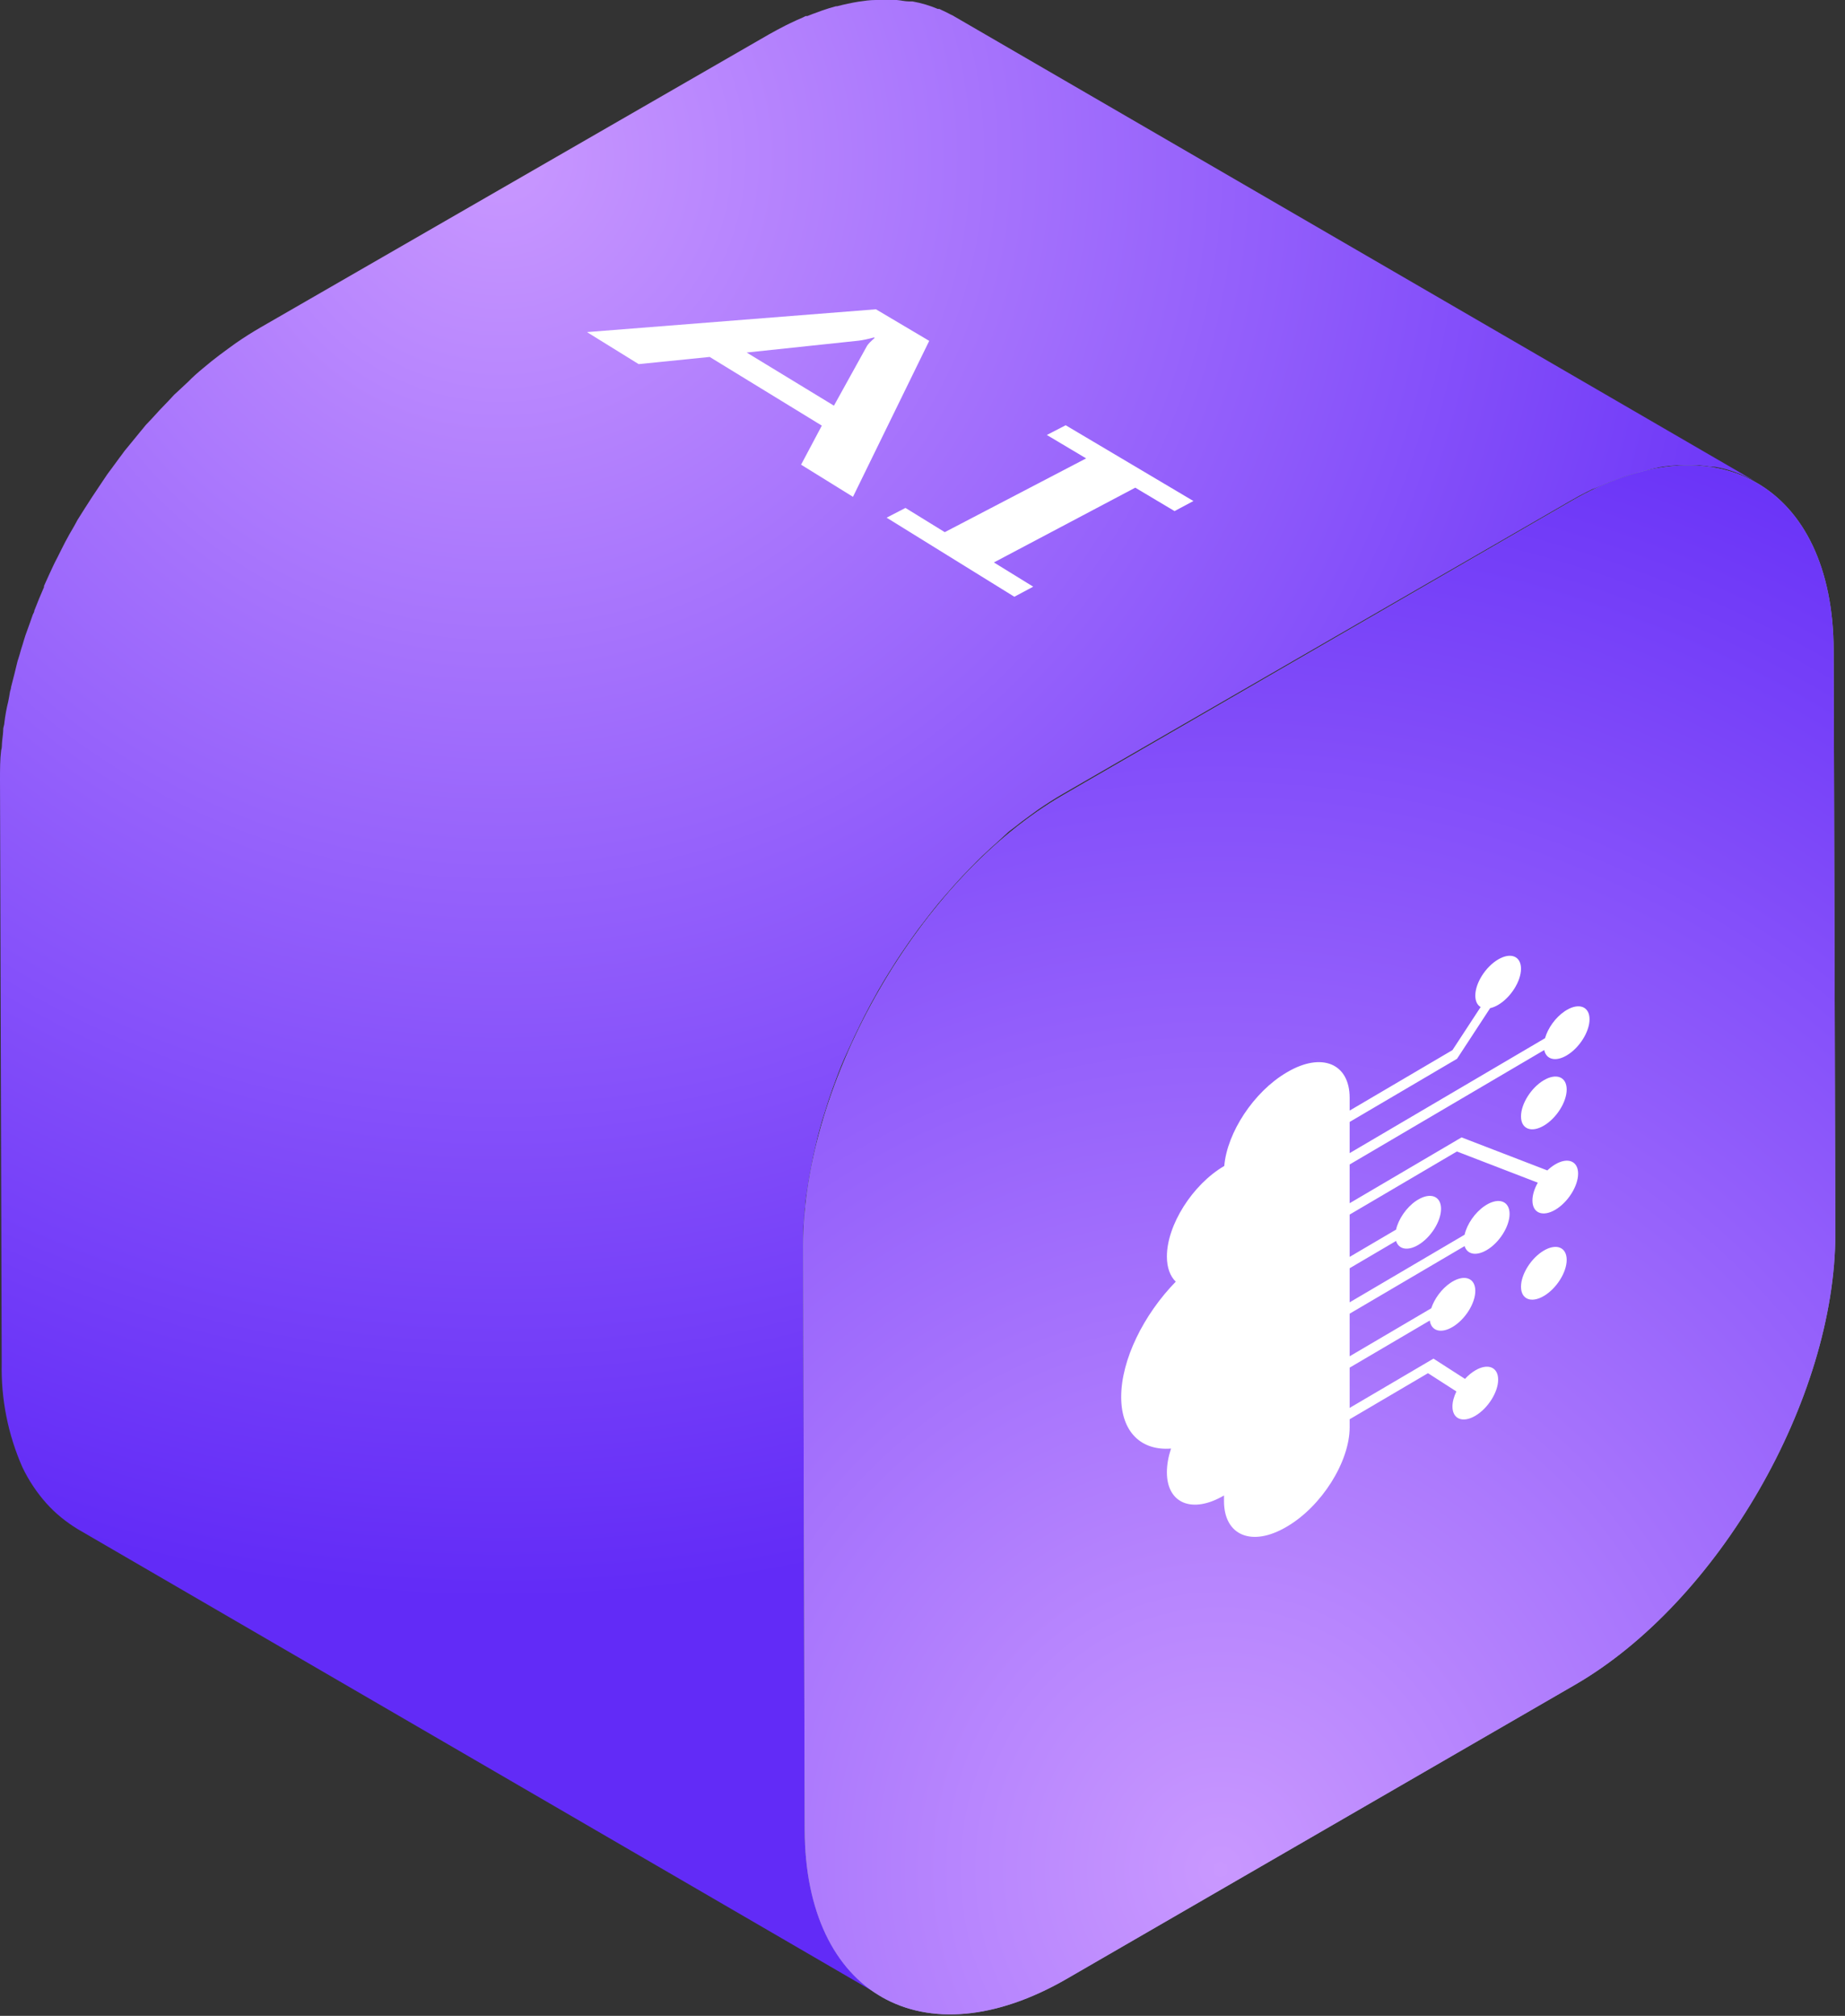
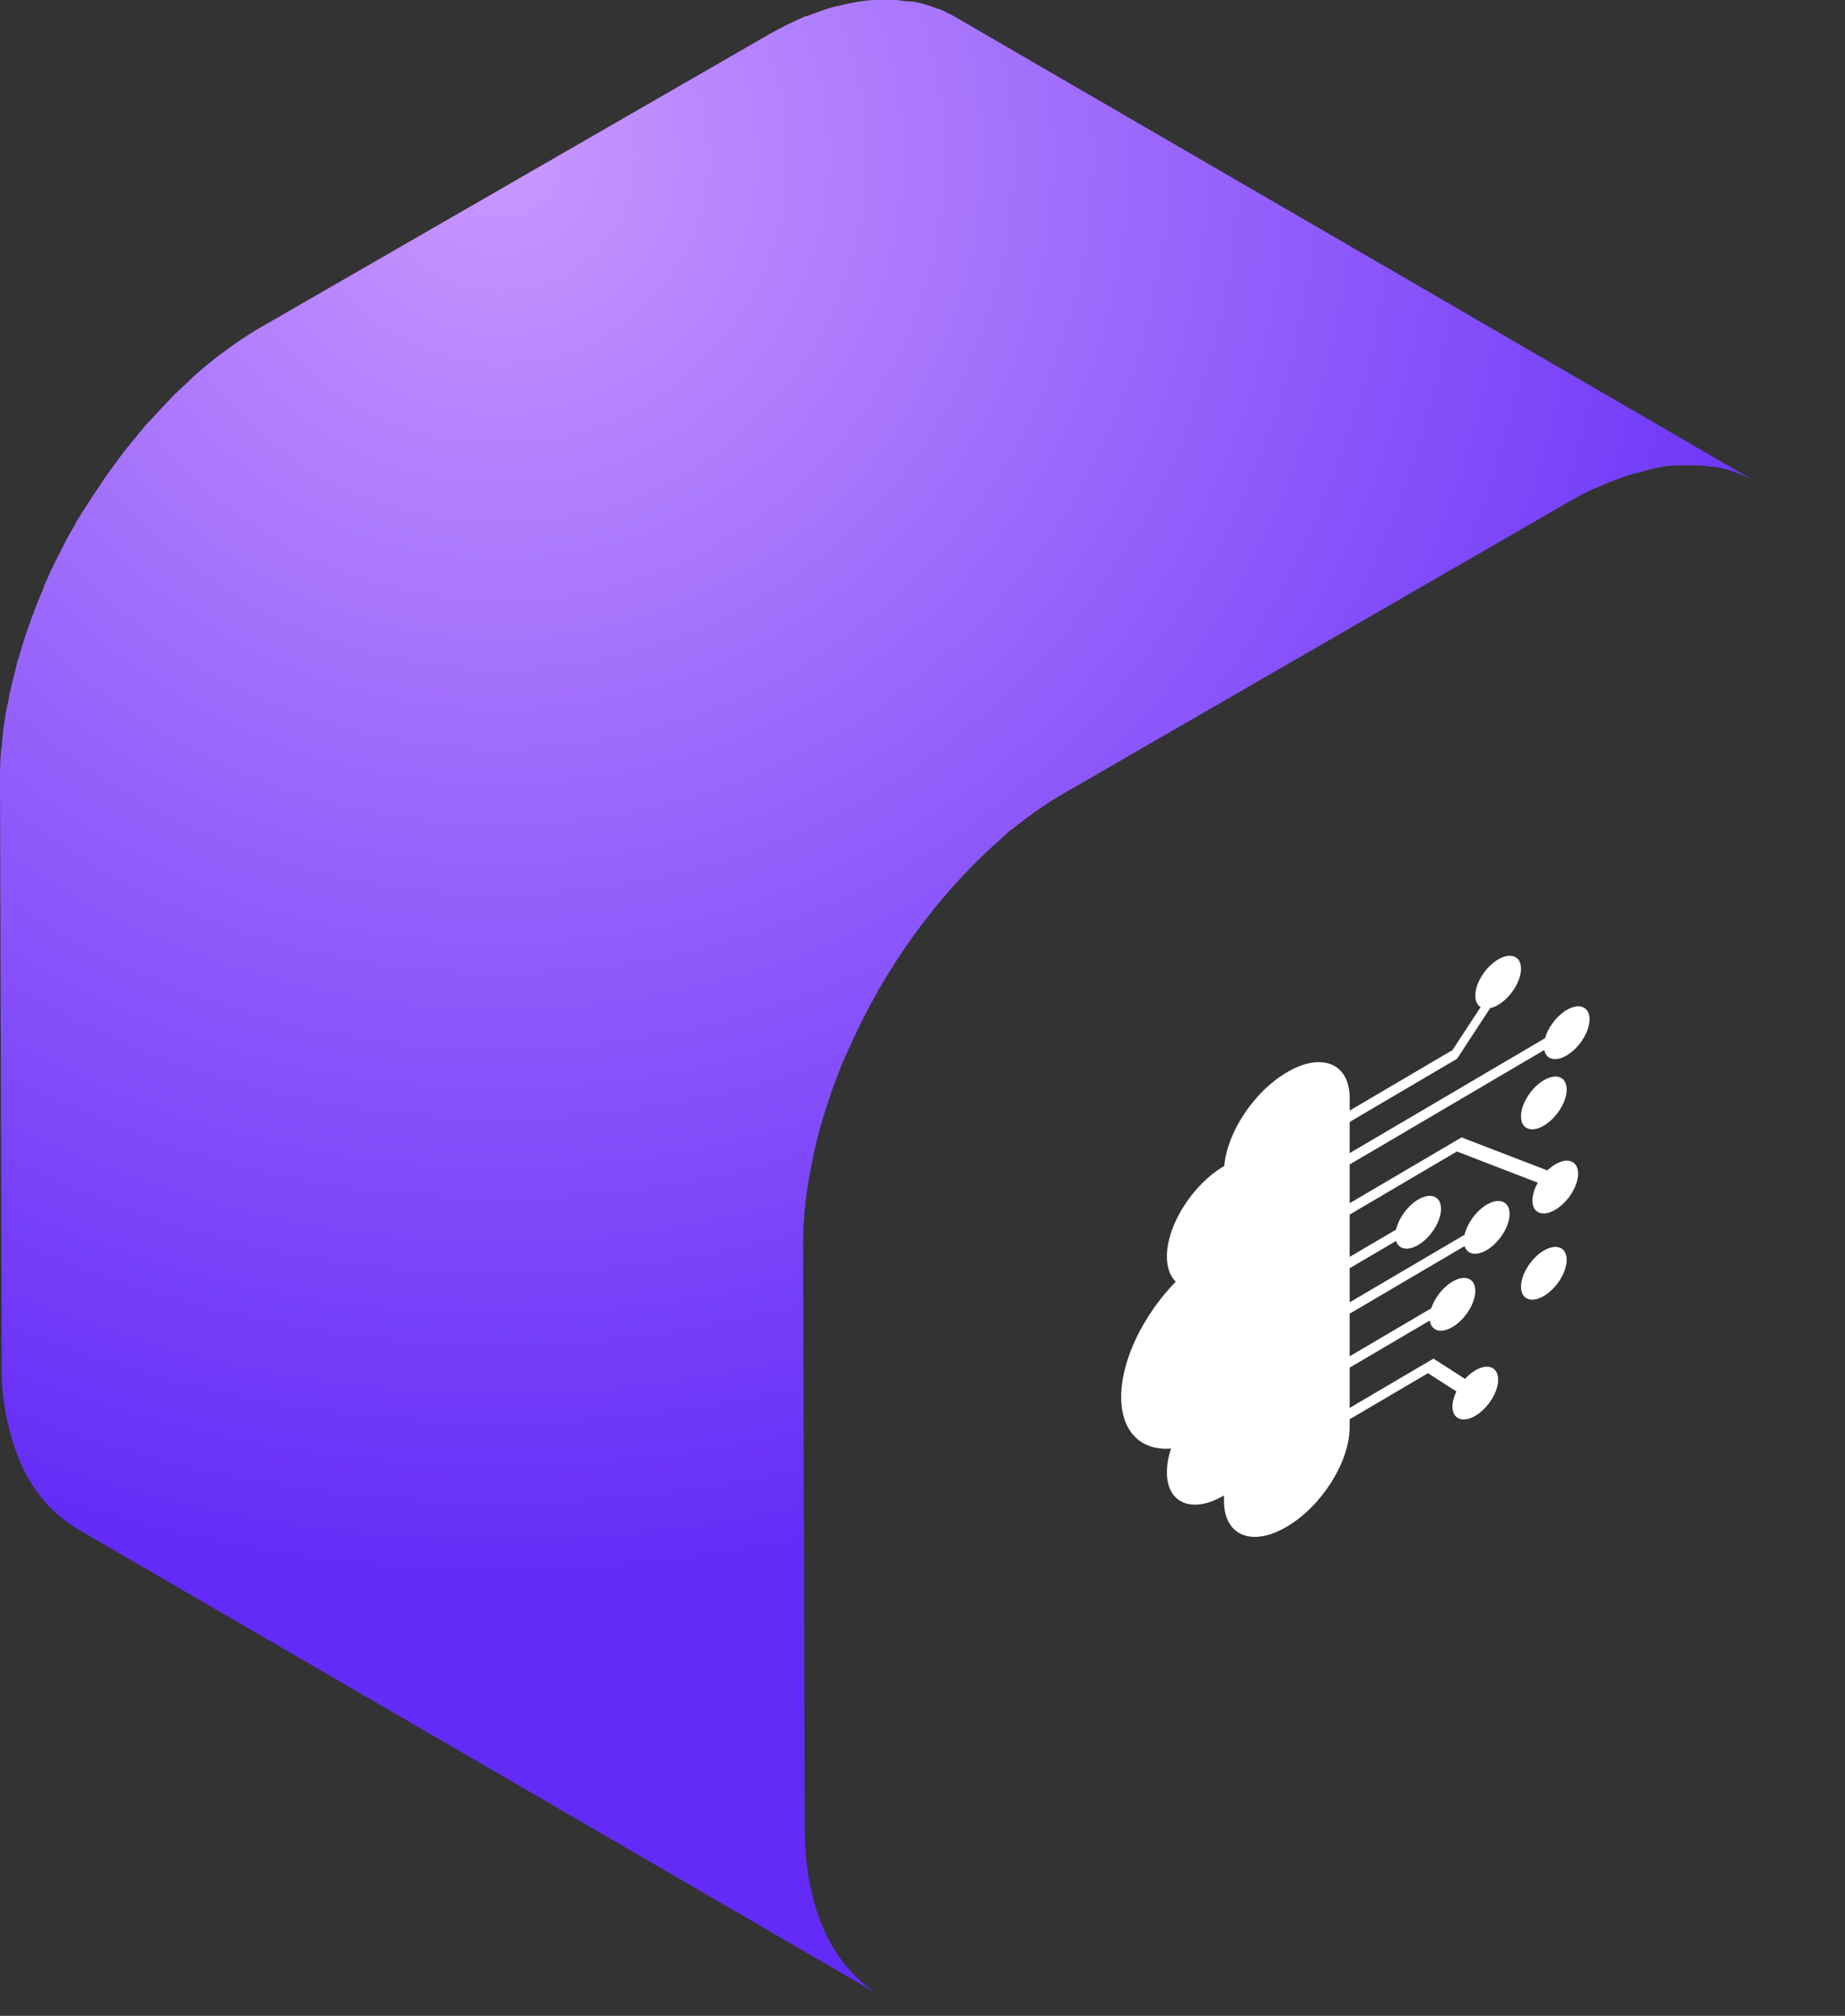
<svg xmlns="http://www.w3.org/2000/svg" width="130px" height="142px" viewBox="0 0 130 142" version="1.1">
  <rect x="0" y="0" width="130" height="142" fill="#333333" stroke="none" />
  <title>AIテクノレジー</title>
  <defs>
    <radialGradient cx="28.15%" cy="7.147%" fx="28.15%" fy="7.147%" r="83.585%" gradientTransform="translate(0.281,0.071),scale(1,0.88),translate(-0.281,-0.071)" id="radialGradient-1">
      <stop stop-color="#C998FF" offset="0%" />
      <stop stop-color="#622BF7" offset="100%" />
    </radialGradient>
    <radialGradient cx="40.41%" cy="88.188%" fx="40.41%" fy="88.188%" r="148.701%" gradientTransform="translate(0.404,0.882),scale(1,0.667),translate(-0.404,-0.882)" id="radialGradient-2">
      <stop stop-color="#C998FF" offset="0%" />
      <stop stop-color="#622BF7" offset="100%" />
    </radialGradient>
  </defs>
  <g id="页面-1" stroke="none" stroke-width="1" fill="none" fill-rule="evenodd">
    <g id="小icon2" transform="translate(-1310, -1075)">
      <g id="首页-功能入口" transform="translate(1310, 1075)">
        <g id="4k-uhd">
-           <polygon id="路径" points="74.94 55.95 18.35 23.07 54.14 2.4 110.73 35.29" />
          <path d="M113.07,34.11 L113.4,33.97 L114.17,33.68 L114.41,33.59 C114.743,33.483 115.077,33.383 115.41,33.29 L115.52,33.29 C116.005,33.13 116.499,32.999 117,32.9 L117,32.9 C117.404,32.836 117.811,32.796 118.22,32.78 L118.47,32.78 C118.83,32.78 119.19,32.78 119.54,32.78 L119.7,32.78 C119.985,32.798 120.269,32.831 120.55,32.88 L120.81,32.88 C121.12,32.94 121.43,33 121.73,33.09 L121.73,33.09 C122.022,33.175 122.309,33.275 122.59,33.39 L122.82,33.49 C123.047,33.59 123.277,33.7 123.51,33.82 L123.73,33.94 L123.73,33.94 L67.23,1.15 L67.13,1.09 L67,1.03 C66.78,0.91 66.55,0.8 66.31,0.69 L66.19,0.63 L66.08,0.63 C65.799,0.512 65.512,0.408 65.22,0.32 L65.22,0.32 C64.914,0.23 64.604,0.157 64.29,0.1 L64.18,0.1 L64.04,0.1 C63.76,0.1 63.47,0.02 63.18,0 L63,0 C62.65,0 62.29,0 61.93,0 L61.7,0 C61.3,0 60.89,0.06 60.48,0.12 L60.48,0.12 C59.99,0.2 59.48,0.31 58.98,0.44 L58.9,0.44 L58.9,0.44 C58.57,0.53 58.24,0.63 57.9,0.75 L57.66,0.84 C57.41,0.93 57.15,1.02 56.89,1.13 L56.77,1.13 L56.57,1.23 C56.28,1.35 56,1.48 55.71,1.62 L55.38,1.78 C54.99,1.98 54.61,2.18 54.22,2.4 L18.35,23.07 C17.76,23.41 17.18,23.78 16.6,24.18 L16.05,24.58 C15.66,24.86 15.28,25.15 14.9,25.45 L14.27,25.97 C13.92,26.26 13.57,26.57 13.27,26.88 L12.66,27.45 L12.28,27.8 C12.14,27.94 12.02,28.09 11.88,28.23 C11.47,28.65 11.06,29.08 10.66,29.53 L10.27,29.94 C10.16,30.07 10.06,30.21 9.95,30.33 L9.23,31.21 L8.77,31.77 C8.65,31.93 8.53,32.11 8.4,32.27 L7.88,32.98 C7.77,33.13 7.65,33.28 7.54,33.44 C7.43,33.6 7.16,34.01 6.97,34.29 L6.61,34.83 L6.47,35.04 C6.14,35.56 5.82,36.04 5.47,36.61 L5.41,36.72 L5.23,37.05 C5.01,37.42 4.8,37.79 4.6,38.17 L4.33,38.7 L4.05,39.26 C3.97,39.42 3.88,39.58 3.8,39.75 C3.6,40.17 3.41,40.59 3.22,41.01 L3.1,41.28 L3.1,41.36 C2.86,41.91 2.63,42.46 2.42,43.01 C2.42,43.11 2.35,43.21 2.31,43.3 L2.1,43.9 C2,44.19 1.89,44.47 1.79,44.76 C1.69,45.05 1.67,45.17 1.6,45.38 C1.53,45.59 1.44,45.89 1.37,46.15 C1.3,46.41 1.26,46.47 1.22,46.64 C1.18,46.81 1.09,47.18 1.02,47.46 L0.78,48.4 C0.78,48.52 0.72,48.63 0.7,48.75 C0.68,48.87 0.63,49.2 0.58,49.42 C0.46,49.9 0.37,50.39 0.31,50.9 C0.31,51.04 0.25,51.18 0.23,51.32 C0.23,51.62 0.18,51.92 0.15,52.22 C0.12,52.52 0.15,52.65 0.08,52.86 C0,53.51 0,54.19 0,54.9 L0.12,96.02 C0.064,98.544 0.562,101.05 1.58,103.36 C2.021,104.282 2.59,105.137 3.27,105.9 C3.593,106.261 3.944,106.595 4.32,106.9 C4.694,107.203 5.088,107.481 5.5,107.73 L62.09,140.61 C58.78,138.69 56.72,134.61 56.7,128.82 L56.59,87.7 C56.59,87.03 56.59,86.36 56.67,85.7 C56.67,85.48 56.67,85.27 56.73,85.05 C56.73,84.61 56.83,84.17 56.89,83.73 C56.95,83.29 57.05,82.73 57.14,82.28 C57.21,81.95 57.26,81.61 57.34,81.28 C57.42,80.95 57.49,80.65 57.57,80.28 C57.65,79.91 57.8,79.41 57.92,78.97 L58.16,78.21 C58.31,77.71 58.48,77.21 58.65,76.73 C58.73,76.53 58.79,76.33 58.87,76.13 C59.12,75.45 59.39,74.77 59.69,74.13 L59.81,73.87 C60.07,73.28 60.35,72.69 60.64,72.11 C60.73,71.92 60.82,71.74 60.92,71.55 C61.2,71 61.5,70.45 61.81,69.9 C61.87,69.79 61.93,69.68 62,69.57 C62.37,68.93 62.76,68.3 63.16,67.68 C63.27,67.5 63.4,67.33 63.51,67.15 C63.81,66.7 64.12,66.26 64.43,65.83 C64.6,65.59 64.77,65.36 64.95,65.13 C65.13,64.9 65.49,64.42 65.77,64.07 C66.05,63.72 66.25,63.48 66.5,63.19 L67.2,62.39 C67.6,61.94 68.01,61.5 68.43,61.08 C68.68,60.82 68.94,60.56 69.2,60.31 C69.46,60.06 69.61,59.92 69.82,59.73 C70.03,59.54 70.51,59.12 70.82,58.82 C71.13,58.52 71.23,58.47 71.44,58.31 C71.82,58 72.21,57.71 72.6,57.43 L73.15,57.03 C73.72,56.64 74.31,56.26 74.9,55.92 L110.69,35.26 C111.08,35.03 111.46,34.83 111.84,34.64 L112.18,34.47 C112.5,34.36 112.79,34.23 113.07,34.11 Z" id="路径" fill="url(#radialGradient-1)" fill-rule="nonzero" />
-           <path d="M110.73,35.29 C120.86,29.44 129.17,34.18 129.2,45.82 L129.32,86.9 C129.32,98.54 121.09,112.84 110.96,118.69 L75.17,139.39 C65.05,145.24 56.74,140.5 56.7,128.9 L56.59,87.78 C56.59,76.14 64.81,61.84 74.94,55.99 L110.73,35.29 Z" id="路径" fill="#8D95C4" fill-rule="nonzero" />
-           <path d="M110.73,35.29 C120.86,29.44 129.17,34.18 129.2,45.82 L129.32,86.9 C129.32,98.54 121.09,112.84 110.96,118.69 L75.17,139.39 C65.05,145.24 56.74,140.5 56.7,128.9 L56.59,87.78 C56.59,76.14 64.81,61.84 74.94,55.99 L110.73,35.29 Z" id="路径" fill="url(#radialGradient-2)" fill-rule="nonzero" />
        </g>
-         <path d="M45,25.649 L50.005,25.144 L57.906,29.982 L56.445,32.734 L60.101,34.998 L65.473,24.012 L61.719,21.787 L41.358,23.394 L45,25.649 Z M58.76,28.577 L52.61,24.833 L60.491,23.999 C60.791,23.964 61.153,23.888 61.577,23.771 L61.633,23.804 C61.356,24.042 61.177,24.227 61.094,24.359 L58.76,28.577 Z M62.472,36.466 L63.8,35.78 L66.569,37.487 L76.53,32.29 L73.761,30.641 L75.089,29.956 L84.088,35.293 L82.76,36.003 L79.991,34.353 L70.03,39.62 L72.799,41.327 L71.471,42.037 L62.472,36.466 Z" id="AI" fill="#FFFFFF" />
        <path d="M90.698,75.525 C93.128,74.097 95.098,74.908 95.098,77.338 L95.098,78.232 L102.342,73.972 L104.327,70.939 C104.093,70.799 103.951,70.524 103.951,70.133 C103.951,69.249 104.672,68.109 105.561,67.586 C106.45,67.063 107.171,67.356 107.171,68.24 C107.171,69.123 106.45,70.263 105.561,70.786 C105.362,70.903 105.172,70.979 104.996,71.017 L102.663,74.584 L95.098,79.032 L95.097,81.229 L108.864,73.134 C109.063,72.427 109.599,71.676 110.244,71.239 L110.39,71.147 C111.279,70.624 112,70.916 112,71.8 C112,72.684 111.279,73.824 110.39,74.347 C109.601,74.811 108.945,74.632 108.807,73.968 L95.097,82.029 L95.097,84.758 L102.983,80.121 L109.026,82.448 C109.2,82.281 109.389,82.135 109.585,82.02 C110.474,81.497 111.195,81.79 111.195,82.673 C111.195,83.557 110.474,84.697 109.585,85.22 C108.696,85.742 107.976,85.45 107.976,84.566 C107.976,84.173 108.118,83.729 108.355,83.311 L102.654,81.114 L95.097,85.558 L95.097,88.539 L98.368,86.616 C98.535,85.873 99.096,85.055 99.78,84.591 L99.927,84.499 C100.816,83.976 101.537,84.269 101.537,85.152 C101.537,86.036 100.816,87.176 99.927,87.699 C99.177,88.14 98.547,88.001 98.368,87.416 L95.097,89.339 L95.097,91.739 L103.197,86.976 C103.364,86.233 103.925,85.416 104.61,84.952 L104.756,84.859 C105.645,84.337 106.366,84.629 106.366,85.513 C106.366,86.396 105.645,87.537 104.756,88.059 C104.006,88.5 103.376,88.361 103.197,87.777 L95.097,92.539 L95.097,95.54 L100.848,92.158 C101.069,91.484 101.583,90.787 102.195,90.372 L102.341,90.279 C103.231,89.756 103.951,90.049 103.951,90.933 C103.951,91.816 103.231,92.956 102.341,93.479 C101.521,93.961 100.844,93.75 100.744,93.02 L95.097,96.34 L95.097,99.177 L101.003,95.705 L103.224,97.133 C103.442,96.894 103.689,96.686 103.951,96.533 C104.84,96.01 105.561,96.302 105.561,97.186 C105.561,98.07 104.84,99.21 103.951,99.733 C103.062,100.255 102.341,99.963 102.341,99.079 C102.341,98.746 102.444,98.377 102.619,98.018 L100.617,96.731 L95.097,99.977 L95.098,100.538 C95.098,102.968 93.128,106.097 90.698,107.525 L90.644,107.557 C88.214,108.986 86.244,108.174 86.244,105.744 L86.244,105.344 C84.021,106.651 82.22,105.919 82.22,103.71 C82.22,103.18 82.323,102.614 82.511,102.04 C80.427,102.206 79,100.89 79,98.403 C79,95.786 80.58,92.607 82.845,90.284 C82.449,89.898 82.22,89.298 82.22,88.51 C82.22,86.301 84.021,83.451 86.244,82.144 L86.263,82.133 C86.464,79.772 88.349,76.907 90.644,75.557 L90.698,75.525 Z M108.78,88.093 C109.67,87.57 110.39,87.863 110.39,88.747 C110.39,89.63 109.67,90.77 108.78,91.293 C107.891,91.816 107.171,91.523 107.171,90.64 C107.171,89.756 107.891,88.616 108.78,88.093 Z M108.78,76.093 C109.67,75.57 110.39,75.863 110.39,76.747 C110.39,77.63 109.67,78.77 108.78,79.293 C107.891,79.816 107.171,79.523 107.171,78.64 C107.171,77.756 107.891,76.616 108.78,76.093 Z" id="形状结合" fill="#FFFFFF" />
      </g>
    </g>
  </g>
</svg>